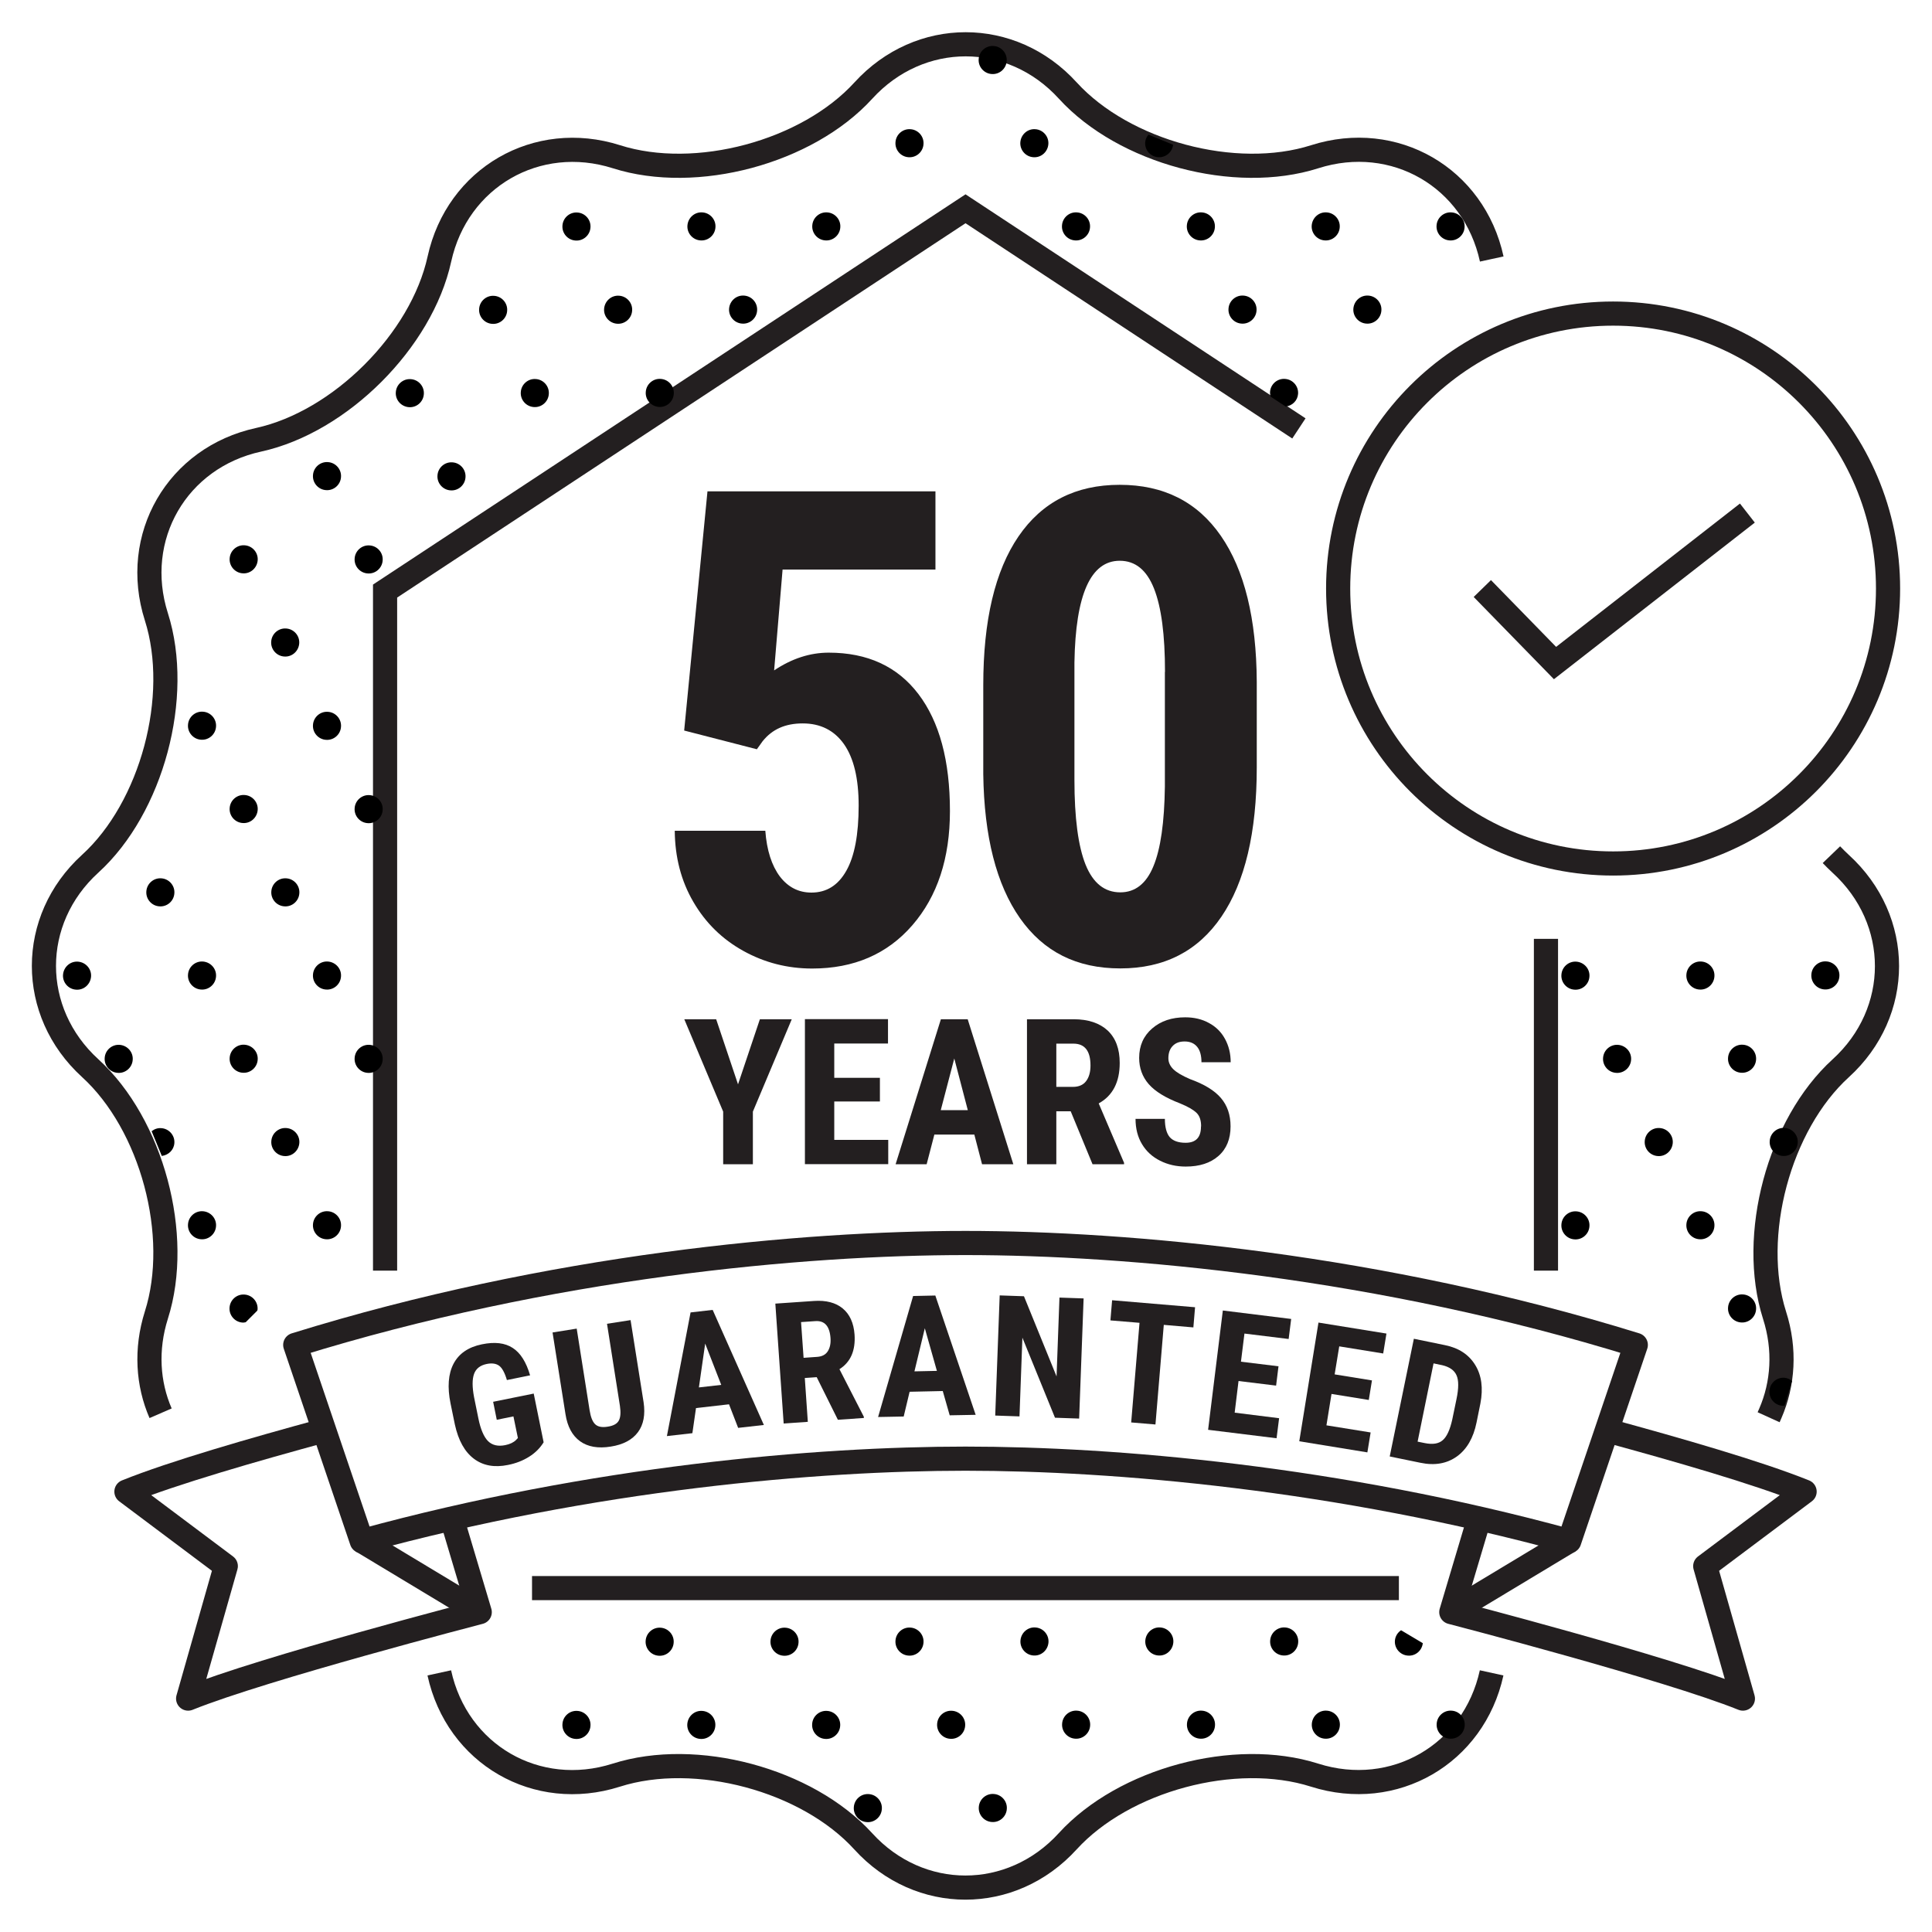
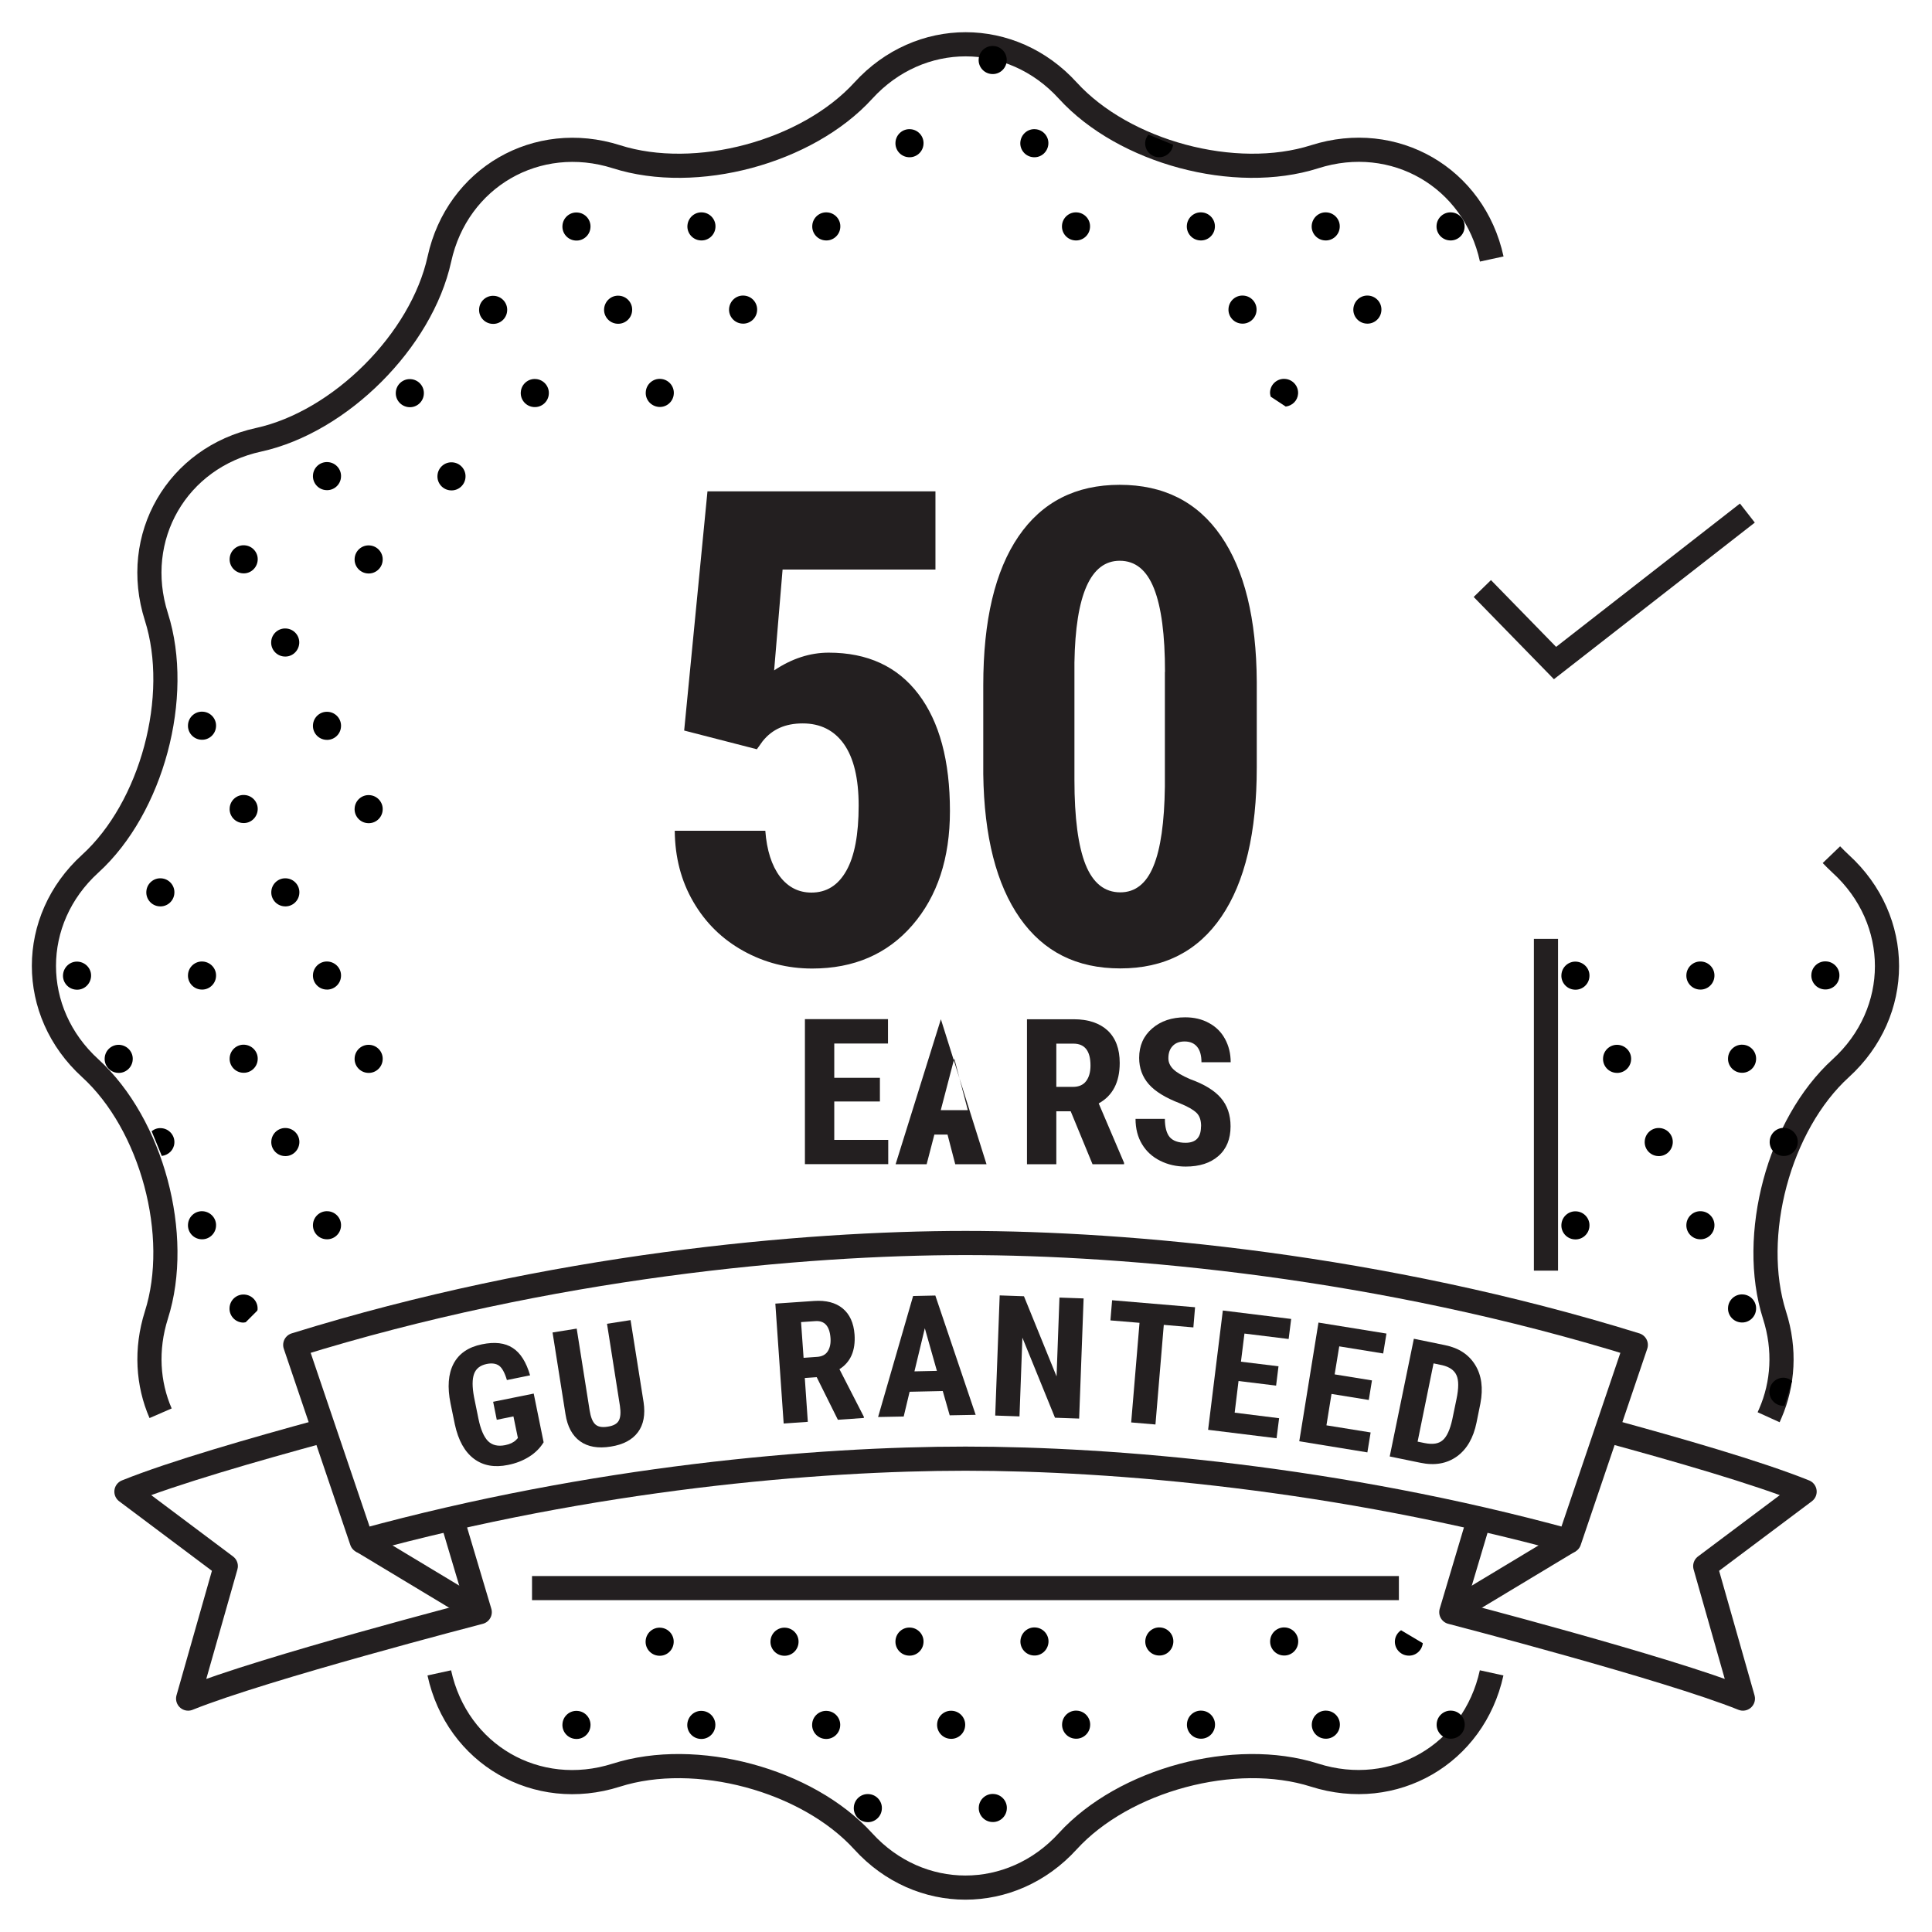
<svg xmlns="http://www.w3.org/2000/svg" id="Layer_1" viewBox="0 0 160 160">
  <defs>
    <style>.cls-1{fill:#231f20;}.cls-2{stroke-miterlimit:10;}.cls-2,.cls-3,.cls-4{stroke:#231f20;stroke-width:2px;}.cls-2,.cls-4{fill:none;}.cls-3{fill:#fff;}.cls-3,.cls-4{stroke-linejoin:round;}</style>
  </defs>
  <path class="cls-4" d="m13.3,117.04c-1.06-2.44-1.25-5.28-.35-8.13,2.1-6.59-.37-15.79-5.48-20.45s-5.11-12.28,0-16.93,7.58-13.86,5.48-20.45c-2.1-6.59,1.71-13.19,8.47-14.66,6.75-1.48,13.49-8.21,14.97-14.97,1.48-6.75,8.08-10.56,14.66-8.47,6.59,2.1,15.79-.37,20.45-5.48s12.28-5.11,16.93,0c4.66,5.11,13.86,7.58,20.45,5.48,6.59-2.1,13.19,1.71,14.66,8.47" />
  <path class="cls-4" d="m123.53,138.54c-1.48,6.75-8.08,10.56-14.66,8.47-6.59-2.1-15.79.37-20.45,5.48-4.66,5.11-12.28,5.11-16.93,0s-13.86-7.58-20.45-5.48-13.19-1.71-14.66-8.47" />
  <path class="cls-4" d="m151.67,70.78c.25.26.51.52.77.76,5.11,4.66,5.11,12.28,0,16.93s-7.58,13.86-5.48,20.45c.91,2.84.71,5.69-.35,8.13-.05.11-.09.21-.14.32" />
  <line class="cls-3" x1="128.03" y1="105.23" x2="128.03" y2="77.75" />
  <line class="cls-3" x1="44.06" y1="131.52" x2="115.85" y2="131.52" />
-   <polyline class="cls-2" points="107.57 35.48 79.96 17.29 31.89 48.95 31.89 105.23" />
  <path class="cls-1" d="m56.66,60.5l1.93-19.81h18.88v6.48h-12.66l-.7,8.35c1.46-.98,2.97-1.47,4.52-1.47,3.21,0,5.69,1.14,7.43,3.43,1.74,2.29,2.61,5.52,2.61,9.69,0,3.91-1.04,7.06-3.11,9.45-2.07,2.39-4.84,3.59-8.3,3.59-2.05,0-3.95-.49-5.7-1.46-1.75-.97-3.13-2.32-4.14-4.06-1.01-1.73-1.52-3.69-1.54-5.89h7.5c.12,1.62.53,2.88,1.2,3.78.68.89,1.55,1.34,2.62,1.34,1.25,0,2.21-.6,2.89-1.81.68-1.2,1.02-3,1.02-5.4,0-2.25-.41-3.94-1.22-5.09-.81-1.14-1.95-1.71-3.41-1.71s-2.53.49-3.32,1.47l-.48.67-6.02-1.55Z" />
  <path class="cls-1" d="m104.08,63.55c0,5.39-.98,9.51-2.93,12.37-1.95,2.86-4.74,4.28-8.37,4.28s-6.36-1.39-8.31-4.16c-1.95-2.78-2.97-6.75-3.04-11.93v-7.36c0-5.37.97-9.48,2.92-12.33,1.95-2.85,4.74-4.27,8.38-4.27s6.43,1.41,8.38,4.23c1.95,2.82,2.94,6.85,2.97,12.08v7.1Zm-7.6-7.9c0-3.07-.3-5.37-.91-6.91-.61-1.54-1.55-2.3-2.84-2.3-2.41,0-3.66,2.81-3.75,8.43v9.72c0,3.14.31,5.48.92,7.01.62,1.54,1.58,2.3,2.88,2.3,1.23,0,2.15-.72,2.74-2.16.6-1.44.91-3.64.95-6.6v-9.5Z" />
-   <path class="cls-1" d="m61.12,89.8l1.81-5.39h2.64l-3.22,7.65v4.36h-2.46v-4.36l-3.22-7.65h2.64l1.81,5.39Z" />
  <path class="cls-1" d="m72.87,91.22h-3.78v3.18h4.47v2.01h-6.9v-12.01h6.88v2.02h-4.45v2.84h3.78v1.95Z" />
-   <path class="cls-1" d="m80.69,93.96h-3.31l-.64,2.46h-2.57l3.75-12.01h2.22l3.78,12.01h-2.59l-.64-2.46Zm-2.78-2.02h2.24l-1.12-4.28-1.12,4.28Z" />
+   <path class="cls-1" d="m80.69,93.96h-3.31l-.64,2.46h-2.57l3.75-12.01l3.78,12.01h-2.59l-.64-2.46Zm-2.78-2.02h2.24l-1.12-4.28-1.12,4.28Z" />
  <path class="cls-1" d="m88.68,92.03h-1.2v4.39h-2.43v-12.01h3.87c1.21,0,2.15.32,2.82.94.66.63.99,1.52.99,2.68,0,1.59-.58,2.71-1.74,3.35l2.1,4.92v.12h-2.61l-1.81-4.39Zm-1.2-2.02h1.38c.48,0,.85-.16,1.09-.48.24-.32.36-.75.36-1.29,0-1.2-.47-1.81-1.41-1.81h-1.42v3.58Z" />
  <path class="cls-1" d="m99.47,93.27c0-.49-.12-.86-.38-1.11s-.7-.51-1.36-.78c-1.2-.46-2.07-.99-2.6-1.6-.53-.61-.79-1.34-.79-2.17,0-1.01.36-1.82,1.08-2.44s1.63-.92,2.73-.92c.74,0,1.39.15,1.97.47.58.31,1.02.75,1.33,1.32.31.57.47,1.21.47,1.93h-2.42c0-.56-.12-.99-.36-1.28s-.58-.44-1.04-.44c-.42,0-.75.12-.99.38-.24.25-.35.59-.35,1.01,0,.33.13.63.4.9s.73.54,1.4.83c1.17.42,2.02.94,2.55,1.56.53.62.8,1.4.8,2.35,0,1.04-.33,1.86-1,2.45-.67.59-1.57.88-2.71.88-.78,0-1.48-.16-2.12-.48-.64-.32-1.14-.77-1.5-1.37-.36-.59-.54-1.3-.54-2.1h2.43c0,.69.14,1.2.4,1.51.27.31.71.47,1.32.47.85,0,1.27-.45,1.27-1.34Z" />
  <path class="cls-4" d="m26.85,118.46c-5.8,1.58-12.49,3.5-16.38,5.07l8.23,6.17-3.12,10.97c6.21-2.51,24.15-7.16,24.15-7.16l-2.31-7.75" />
-   <circle class="cls-2" cx="133.59" cy="48.74" r="22.77" />
  <polyline class="cls-2" points="122.76 48.74 128.78 54.91 144.71 42.49" />
  <path class="cls-4" d="m133.07,118.46c5.8,1.58,12.49,3.5,16.38,5.07l-8.23,6.17,3.12,10.97c-6.21-2.51-24.15-7.16-24.15-7.16l2.31-7.75" />
  <path class="cls-4" d="m79.96,102.94c-13.44,0-34.4,1.88-55.51,8.44l5.51,16.25c19.2-5.26,37.73-6.83,50-6.83s30.8,1.57,50,6.83l5.51-16.25c-21.11-6.55-42.07-8.44-55.51-8.44Z" />
  <line class="cls-3" x1="120.18" y1="133.51" x2="129.96" y2="127.62" />
  <line class="cls-3" x1="39.74" y1="133.51" x2="29.96" y2="127.62" />
  <path class="cls-1" d="m45.03,119.43c-.3.49-.7.89-1.21,1.21-.51.32-1.09.55-1.75.68-1.12.23-2.06.06-2.82-.51-.76-.57-1.29-1.51-1.58-2.84l-.36-1.75c-.27-1.34-.19-2.44.25-3.28.44-.84,1.22-1.38,2.35-1.61,1.06-.22,1.91-.12,2.55.3.64.41,1.12,1.17,1.44,2.27l-1.92.39c-.18-.61-.4-1.01-.65-1.19-.25-.18-.6-.23-1.03-.14-.53.11-.88.38-1.04.82s-.16,1.08,0,1.93l.36,1.77c.18.89.45,1.51.79,1.86.35.35.83.46,1.43.34.39-.08.69-.22.9-.43l.15-.16-.37-1.79-1.38.28-.3-1.49,3.36-.68.82,4.03Z" />
  <path class="cls-1" d="m52.22,109.32l1.08,6.81c.15,1.02,0,1.85-.47,2.48s-1.22,1.03-2.25,1.19c-1.05.17-1.9.02-2.54-.44-.64-.46-1.05-1.21-1.21-2.25l-1.07-6.76,2-.32,1.07,6.77c.09.56.24.94.46,1.15s.56.28,1.04.2c.47-.07.78-.24.92-.51.14-.26.17-.67.09-1.21l-1.07-6.8,1.99-.31Z" />
-   <path class="cls-1" d="m60.36,116.3l-2.72.31-.3,2.08-2.11.24,1.96-10.24,1.83-.21,4.24,9.53-2.13.24-.76-1.96Zm-2.48-1.4l1.85-.21-1.33-3.42-.52,3.63Z" />
  <path class="cls-1" d="m67.65,114.05l-1,.07.25,3.63-2,.14-.69-9.93,3.2-.22c1-.07,1.8.14,2.38.62.58.48.91,1.2.98,2.16.09,1.32-.32,2.28-1.25,2.87l2.02,3.94v.1s-2.15.15-2.15.15l-1.75-3.52Zm-1.11-1.6l1.14-.08c.4-.03.69-.18.87-.46.18-.28.26-.64.23-1.09-.07-1-.49-1.47-1.27-1.41l-1.17.08.21,2.96Z" />
  <path class="cls-1" d="m78.07,115.2l-2.74.06-.49,2.05-2.12.04,2.9-10.02,1.84-.04,3.34,9.88-2.15.04-.58-2.03Zm-2.34-1.63l1.86-.04-1-3.53-.86,3.57Z" />
  <path class="cls-1" d="m89.38,117.48l-2.01-.07-2.7-6.63-.24,6.52-2.01-.07.37-9.95,2.01.07,2.7,6.64.24-6.53,2,.07-.37,9.95Z" />
  <path class="cls-1" d="m98.83,109.93l-2.45-.21-.69,8.25-2.01-.17.69-8.25-2.41-.2.14-1.67,6.87.58-.14,1.67Z" />
  <path class="cls-1" d="m105.68,114.75l-3.11-.38-.32,2.62,3.68.46-.21,1.66-5.67-.7,1.22-9.88,5.66.7-.21,1.66-3.66-.45-.29,2.33,3.11.38-.2,1.61Z" />
  <path class="cls-1" d="m113.36,115.94l-3.09-.5-.42,2.6,3.66.59-.27,1.65-5.64-.92,1.59-9.83,5.63.91-.27,1.65-3.64-.59-.38,2.32,3.09.5-.26,1.6Z" />
  <path class="cls-1" d="m115.09,120.62l2-9.75,2.58.53c1.14.23,1.97.78,2.5,1.64.53.86.67,1.92.43,3.19l-.32,1.58c-.26,1.28-.81,2.22-1.63,2.81-.83.59-1.83.77-3.02.52l-2.53-.52Zm3.63-7.71l-1.32,6.48.59.12c.66.13,1.15.06,1.49-.24.34-.29.6-.86.79-1.71l.35-1.69c.19-.91.19-1.57,0-1.98-.18-.41-.58-.69-1.18-.83l-.72-.15Z" />
  <path d="m97.15,11.99c-.07.61-.61,1.07-1.23,1.03-.64-.04-1.13-.6-1.08-1.24.02-.24.12-.45.27-.63l2.05.84Zm8.08,20.85c-.03-.12-.06-.25-.05-.38.04-.64.6-1.13,1.24-1.08.64.04,1.13.6,1.08,1.24-.04.56-.48.98-1.02,1.05l-1.26-.83ZM20.36,109.5c-.09.01-.17.04-.27.03-.64-.04-1.13-.6-1.08-1.24.04-.64.6-1.13,1.24-1.08.64.04,1.13.6,1.08,1.24,0,.04-.02.07-.03.1l-.95.95Zm-7.8-15.82c.22-.17.5-.28.8-.25.64.04,1.13.6,1.08,1.24-.04.57-.49.99-1.04,1.06l-.84-2.04ZM120.21,17.59c.64.04,1.13.6,1.08,1.24-.04.64-.6,1.13-1.24,1.08-.64-.04-1.13-.6-1.08-1.24.04-.64.6-1.13,1.24-1.08Zm-6.89,6.89c.64.04,1.13.6,1.08,1.24-.04.64-.6,1.13-1.24,1.08-.64-.04-1.13-.6-1.08-1.24s.6-1.13,1.24-1.08Zm-3.45-6.89c.64.04,1.13.6,1.08,1.24-.04.64-.6,1.13-1.24,1.08-.64-.04-1.13-.6-1.08-1.24s.6-1.13,1.24-1.08Zm-6.89,6.89c.64.04,1.13.6,1.08,1.24-.04.64-.6,1.13-1.24,1.08-.64-.04-1.13-.6-1.08-1.24.04-.64.6-1.13,1.24-1.08Zm-3.45-6.89c.64.04,1.13.6,1.08,1.24-.04.64-.6,1.13-1.24,1.08-.64-.04-1.13-.6-1.08-1.24.04-.64.6-1.13,1.24-1.08Zm-10.34,0c.64.04,1.13.6,1.08,1.24-.04.64-.6,1.13-1.24,1.08-.64-.04-1.13-.6-1.08-1.24.04-.64.6-1.13,1.24-1.08Zm-3.45-6.89c.64.04,1.13.6,1.08,1.24s-.6,1.13-1.24,1.08c-.64-.04-1.13-.6-1.08-1.24s.6-1.13,1.24-1.08Zm-3.45-6.89c.64.04,1.13.6,1.08,1.24-.04.64-.6,1.13-1.24,1.08-.64-.04-1.13-.6-1.08-1.24.04-.64.6-1.13,1.24-1.08Zm-6.89,6.89c.64.04,1.13.6,1.08,1.24-.04.64-.6,1.13-1.24,1.08-.64-.04-1.13-.6-1.08-1.24.04-.64.6-1.13,1.24-1.08Zm-6.89,6.89c.64.04,1.13.6,1.08,1.24-.04.64-.6,1.13-1.24,1.08-.64-.04-1.13-.6-1.08-1.24.04-.64.6-1.13,1.24-1.08Zm-6.89,6.89c.64.04,1.13.6,1.08,1.24-.04.64-.6,1.13-1.24,1.08-.64-.04-1.13-.6-1.08-1.24s.6-1.13,1.24-1.08Zm-3.45-6.89c.64.04,1.13.6,1.08,1.24-.04.64-.6,1.13-1.24,1.08-.64-.04-1.13-.6-1.08-1.24s.6-1.13,1.24-1.08Zm-3.45,13.79c.64.04,1.13.6,1.08,1.24-.04.64-.6,1.13-1.24,1.08s-1.13-.6-1.08-1.24c.04-.64.6-1.13,1.24-1.08Zm-3.45-6.89c.64.04,1.13.6,1.08,1.24-.04.64-.6,1.13-1.24,1.08-.64-.04-1.13-.6-1.08-1.24s.6-1.13,1.24-1.08Zm-3.45-6.89c.64.04,1.13.6,1.08,1.24-.04.64-.6,1.13-1.24,1.08-.64-.04-1.13-.6-1.08-1.24.04-.64.6-1.13,1.24-1.08Zm-3.45,13.79c.64.04,1.13.6,1.08,1.24-.04.64-.6,1.13-1.24,1.08-.64-.04-1.13-.6-1.08-1.24.04-.64.6-1.13,1.24-1.08Zm-3.45-6.89c.64.04,1.13.6,1.08,1.24-.04.64-.6,1.13-1.24,1.08-.64-.04-1.13-.6-1.08-1.24.04-.64.6-1.13,1.24-1.08Zm-3.45,13.79c.64.04,1.13.6,1.08,1.24-.04.64-.6,1.13-1.24,1.08-.64-.04-1.13-.6-1.08-1.24.04-.64.6-1.13,1.24-1.08Zm-3.45-6.89c.64.04,1.13.6,1.08,1.24-.04.64-.6,1.13-1.24,1.08s-1.13-.6-1.08-1.24c.04-.64.6-1.13,1.24-1.08ZM6.3,81.96c-.64-.04-1.13-.6-1.08-1.24s.6-1.13,1.24-1.08,1.13.6,1.08,1.24-.6,1.13-1.24,1.08Zm3.45,6.89c-.64-.04-1.13-.6-1.08-1.24.04-.64.6-1.13,1.24-1.08s1.13.6,1.08,1.24c-.04.64-.6,1.13-1.24,1.08Zm3.45-13.79c-.64-.04-1.13-.6-1.08-1.24.04-.64.6-1.13,1.24-1.08.64.04,1.13.6,1.08,1.24-.04.64-.6,1.13-1.24,1.08Zm10.5-23.01c.64.04,1.13.6,1.08,1.24s-.6,1.13-1.24,1.08c-.64-.04-1.13-.6-1.08-1.24.04-.64.6-1.13,1.24-1.08Zm-6.89,6.89c.64.04,1.13.6,1.08,1.24-.04.64-.6,1.13-1.24,1.08-.64-.04-1.13-.6-1.08-1.24.04-.64.6-1.13,1.24-1.08Zm-.16,43.69c-.64-.04-1.13-.6-1.08-1.24.04-.64.6-1.13,1.24-1.08s1.13.6,1.08,1.24c-.04.64-.6,1.13-1.24,1.08Zm0-20.68c-.64-.04-1.13-.6-1.08-1.24.04-.64.6-1.13,1.24-1.08s1.13.6,1.08,1.24c-.04.64-.6,1.13-1.24,1.08Zm3.45,6.89c-.64-.04-1.13-.6-1.08-1.24.04-.64.6-1.13,1.24-1.08s1.13.6,1.08,1.24c-.04.64-.6,1.13-1.24,1.08Zm0-20.68c-.64-.04-1.13-.6-1.08-1.24.04-.64.6-1.13,1.24-1.08.64.04,1.13.6,1.08,1.24s-.6,1.13-1.24,1.08Zm0-20.68c-.64-.04-1.13-.6-1.08-1.24.04-.64.6-1.13,1.24-1.08.64.04,1.13.6,1.08,1.24s-.6,1.13-1.24,1.08Zm3.45,48.26c-.64-.04-1.13-.6-1.08-1.24.04-.64.6-1.13,1.24-1.08.64.04,1.13.6,1.08,1.24s-.6,1.13-1.24,1.08Zm0-20.68c-.64-.04-1.13-.6-1.08-1.24.04-.64.6-1.13,1.24-1.08.64.04,1.13.6,1.08,1.24-.04.64-.6,1.13-1.24,1.08Zm3.45,27.57c-.64-.04-1.13-.6-1.08-1.24.04-.64.6-1.13,1.24-1.08.64.04,1.13.6,1.08,1.24-.04.64-.6,1.13-1.24,1.08Zm0-20.68c-.64-.04-1.13-.6-1.08-1.24.04-.64.6-1.13,1.24-1.08s1.13.6,1.08,1.24c-.04.64-.6,1.13-1.24,1.08Zm0-20.68c-.64-.04-1.13-.6-1.08-1.24.04-.64.6-1.13,1.24-1.08.64.04,1.13.6,1.08,1.24-.04.64-.6,1.13-1.24,1.08Zm0-20.68c-.64-.04-1.13-.6-1.08-1.24.04-.64.6-1.13,1.24-1.08.64.04,1.13.6,1.08,1.24-.04.64-.6,1.13-1.24,1.08Zm3.45,48.26c-.64-.04-1.13-.6-1.08-1.24.04-.64.6-1.13,1.24-1.08.64.04,1.13.6,1.08,1.24-.04.64-.6,1.13-1.24,1.08Zm0-20.68c-.64-.04-1.13-.6-1.08-1.24.04-.64.6-1.13,1.24-1.08.64.04,1.13.6,1.08,1.24-.04.64-.6,1.13-1.24,1.08Zm0-20.68c-.64-.04-1.13-.6-1.08-1.24.04-.64.6-1.13,1.24-1.08.64.04,1.13.6,1.08,1.24-.04.64-.6,1.13-1.24,1.08Z" />
  <path d="m147.71,116.67c.04-.09.07-.18.1-.27-.06,0-.12.03-.19.02-.64-.04-1.13-.6-1.08-1.24.04-.64.6-1.13,1.24-1.08.24.02.45.12.63.27l-.7,2.3Zm-17.32-14.03c-.64-.04-1.13-.6-1.08-1.24.04-.64.6-1.13,1.24-1.08.64.04,1.13.6,1.08,1.24-.04.64-.6,1.13-1.24,1.08Zm0-20.68c-.64-.04-1.13-.6-1.08-1.24.04-.64.6-1.13,1.24-1.08s1.13.6,1.08,1.24c-.04.64-.6,1.13-1.24,1.08Zm3.45,6.89c-.64-.04-1.13-.6-1.08-1.24.04-.64.6-1.13,1.24-1.08s1.13.6,1.08,1.24c-.04.64-.6,1.13-1.24,1.08Zm3.45,6.89c-.64-.04-1.13-.6-1.08-1.24.04-.64.6-1.13,1.24-1.08.64.04,1.13.6,1.08,1.24s-.6,1.13-1.24,1.08Zm3.45,6.89c-.64-.04-1.13-.6-1.08-1.24.04-.64.6-1.13,1.24-1.08.64.04,1.13.6,1.08,1.24-.04.64-.6,1.13-1.24,1.08Zm0-20.68c-.64-.04-1.13-.6-1.08-1.24.04-.64.6-1.13,1.24-1.08.64.04,1.13.6,1.08,1.24-.04.64-.6,1.13-1.24,1.08Zm3.45,27.57c-.64-.04-1.13-.6-1.08-1.24.04-.64.6-1.13,1.24-1.08.64.04,1.13.6,1.08,1.24-.04.64-.6,1.13-1.24,1.08Zm0-20.68c-.64-.04-1.13-.6-1.08-1.24.04-.64.6-1.13,1.24-1.08.64.04,1.13.6,1.08,1.24-.04.64-.6,1.13-1.24,1.08Zm3.45,6.89c-.64-.04-1.13-.6-1.08-1.24.04-.64.6-1.13,1.24-1.08.64.04,1.13.6,1.08,1.24-.04.64-.6,1.13-1.24,1.08Zm3.45-13.79c-.64-.04-1.13-.6-1.08-1.24.04-.64.6-1.13,1.24-1.08.64.04,1.13.6,1.08,1.24-.04.64-.6,1.13-1.24,1.08Z" />
  <path d="m117.83,136.08c-.07.62-.61,1.08-1.23,1.03-.64-.04-1.13-.6-1.08-1.24.03-.37.23-.67.51-.86l1.8,1.07Zm-70.17,7.93c-.64-.04-1.13-.6-1.08-1.24.04-.64.6-1.13,1.24-1.08.64.04,1.13.6,1.08,1.24-.04.64-.6,1.13-1.24,1.08Zm6.89-6.89c-.64-.04-1.13-.6-1.08-1.24.04-.64.6-1.13,1.24-1.08.64.04,1.13.6,1.08,1.24-.04.64-.6,1.13-1.24,1.08Zm3.45,6.89c-.64-.04-1.13-.6-1.08-1.24s.6-1.13,1.24-1.08c.64.04,1.13.6,1.08,1.24-.04.64-.6,1.13-1.24,1.08Zm6.89-6.89c-.64-.04-1.13-.6-1.08-1.24.04-.64.6-1.13,1.24-1.08.64.04,1.13.6,1.08,1.24-.04.64-.6,1.13-1.24,1.08Zm3.45,6.89c-.64-.04-1.13-.6-1.08-1.24.04-.64.6-1.13,1.24-1.08.64.04,1.13.6,1.08,1.24-.04.64-.6,1.13-1.24,1.08Zm3.45,6.89c-.64-.04-1.13-.6-1.08-1.24.04-.64.6-1.13,1.24-1.08.64.04,1.13.6,1.08,1.24-.04.64-.6,1.13-1.24,1.08Zm3.45-13.79c-.64-.04-1.13-.6-1.08-1.24.04-.64.6-1.13,1.24-1.08.64.04,1.13.6,1.08,1.24-.04.64-.6,1.13-1.24,1.08Zm3.45,6.89c-.64-.04-1.13-.6-1.08-1.24.04-.64.6-1.13,1.24-1.08.64.04,1.13.6,1.08,1.24-.04.64-.6,1.13-1.24,1.08Zm3.45,6.89c-.64-.04-1.13-.6-1.08-1.24.04-.64.6-1.13,1.24-1.08.64.04,1.13.6,1.08,1.24-.04.64-.6,1.13-1.24,1.08Zm3.45-13.79c-.64-.04-1.13-.6-1.08-1.24s.6-1.13,1.24-1.08c.64.04,1.13.6,1.08,1.24s-.6,1.13-1.24,1.08Zm3.45,6.89c-.64-.04-1.13-.6-1.08-1.24.04-.64.6-1.13,1.24-1.08.64.04,1.13.6,1.08,1.24-.04.64-.6,1.13-1.24,1.08Zm6.89-6.89c-.64-.04-1.13-.6-1.08-1.24s.6-1.13,1.24-1.08c.64.04,1.13.6,1.08,1.24s-.6,1.13-1.24,1.08Zm3.45,6.89c-.64-.04-1.13-.6-1.08-1.24.04-.64.6-1.13,1.24-1.08.64.04,1.13.6,1.08,1.24-.04.64-.6,1.13-1.24,1.08Zm6.89-6.89c-.64-.04-1.13-.6-1.08-1.24.04-.64.6-1.13,1.24-1.08.64.04,1.13.6,1.08,1.24-.04.64-.6,1.13-1.24,1.08Zm3.45,6.89c-.64-.04-1.13-.6-1.08-1.24s.6-1.13,1.24-1.08c.64.04,1.13.6,1.08,1.24-.04.64-.6,1.13-1.24,1.08Zm10.34,0c-.64-.04-1.13-.6-1.08-1.24.04-.64.6-1.13,1.24-1.08.64.04,1.13.6,1.08,1.24-.04.64-.6,1.13-1.24,1.08Z" />
</svg>